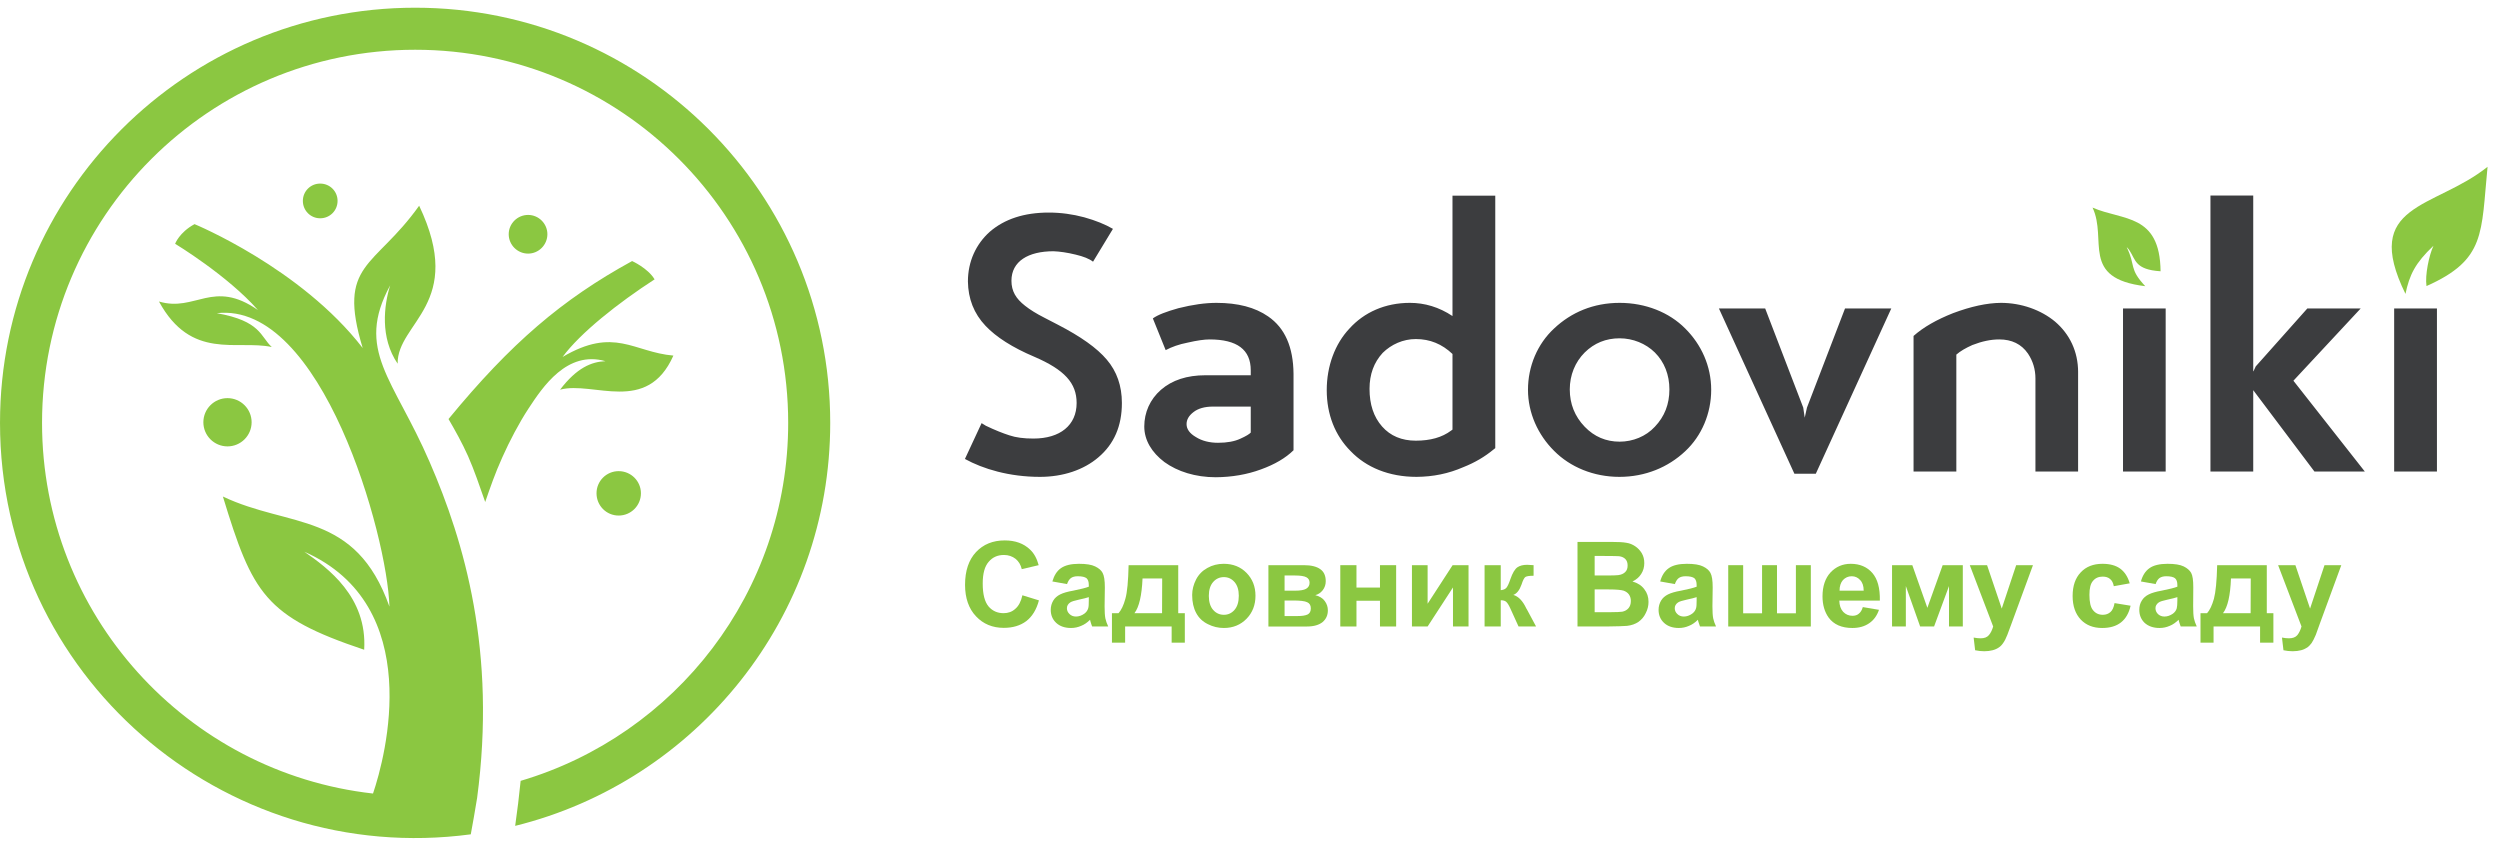
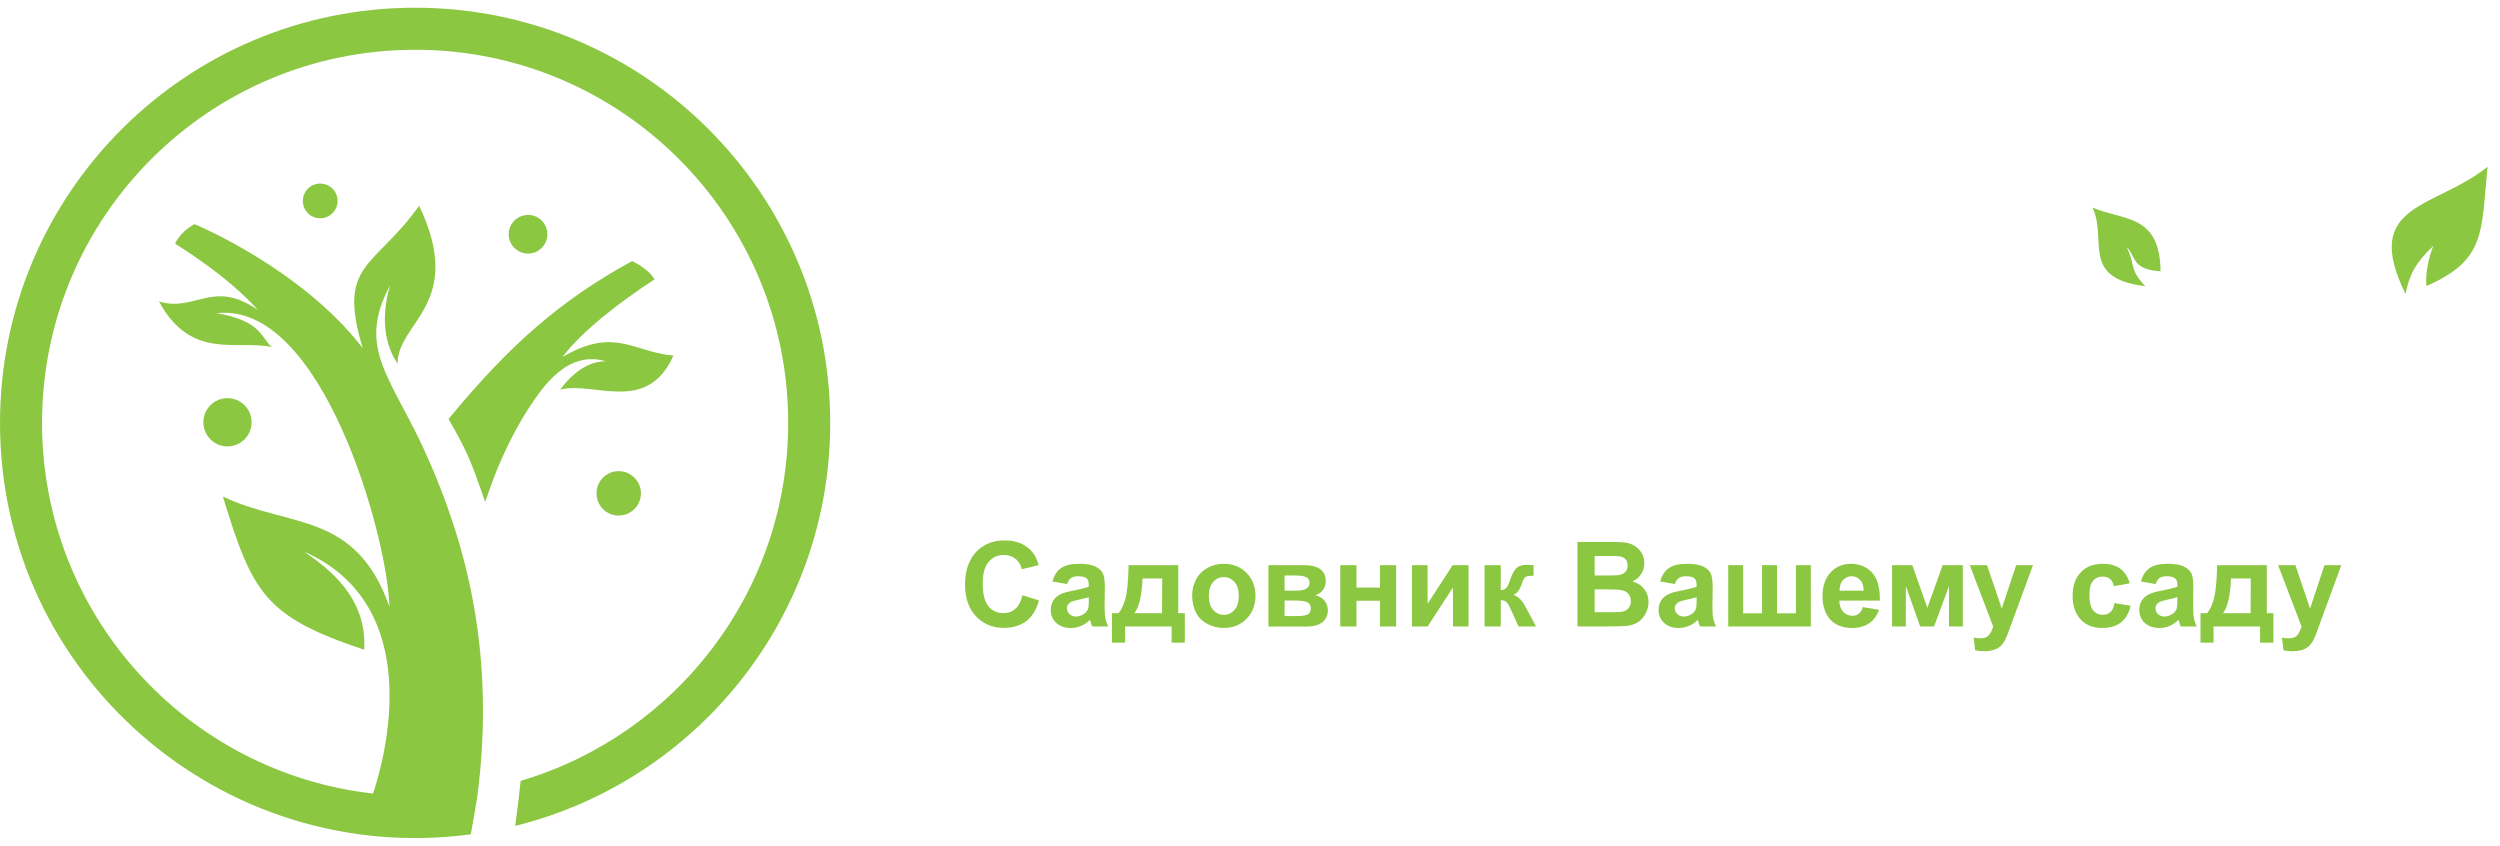
<svg xmlns="http://www.w3.org/2000/svg" xml:space="preserve" width="201px" height="68px" style="shape-rendering:geometricPrecision; text-rendering:geometricPrecision; image-rendering:optimizeQuality; fill-rule:evenodd; clip-rule:evenodd" viewBox="0 0 201 68">
  <defs>
    <style type="text/css">
   
    .fil0 {fill:#8BC741}
    .fil1 {fill:#3C3D3F;fill-rule:nonzero}
    .fil2 {fill:#8BC741;fill-rule:nonzero}
   
  </style>
  </defs>
  <g id="Слой_x0020_1">
    <g id="_1261108980848">
      <path class="fil0" d="M33.38 0.62c18.43,0 33.37,14.94 33.37,33.38 0,15.66 -10.78,28.8 -25.33,32.4 0.17,-1.2 0.32,-2.42 0.44,-3.62 12.43,-3.67 21.51,-15.16 21.51,-28.78 0,-16.57 -13.43,-30 -29.99,-30 -16.57,0 -30,13.43 -30,30 0,15.42 11.64,28.12 26.61,29.8 1.01,-2.97 4.25,-15.12 -5.52,-19.44 1.87,1.3 5.07,3.62 4.81,7.88 -7.98,-2.67 -8.98,-4.52 -11.36,-12.32 5.36,2.55 10.66,1.15 13.39,8.85 -0.16,-5.71 -5.44,-24.55 -13.88,-23.59 3.56,0.63 3.5,1.88 4.42,2.72 -2.82,-0.6 -6.47,1.11 -9.07,-3.66 2.93,0.88 4.34,-1.84 7.96,0.69 -2.44,-2.78 -6.66,-5.33 -6.66,-5.33 0,0 0.33,-0.91 1.56,-1.58 0,0 8.55,3.52 13.52,9.96 -2.08,-6.87 0.94,-6.38 4.54,-11.44 3.76,7.9 -1.78,9.37 -1.73,12.7 -1.43,-2.09 -1.1,-4.7 -0.6,-6.3 -2.84,5.22 0.27,7.49 3.17,14.2 2.81,6.46 5.38,15.27 3.82,27.01 -0.17,1.07 -0.35,2.05 -0.51,2.93 -19.98,2.67 -37.85,-12.81 -37.85,-33.08 0,-18.44 14.94,-33.38 33.38,-33.38zm16.36 37.26c0.99,0 1.79,0.8 1.79,1.78 0,0.99 -0.8,1.79 -1.79,1.79 -0.99,0 -1.78,-0.8 -1.78,-1.79 0,-0.98 0.79,-1.78 1.78,-1.78zm-7.28 -20.6c0.85,0 1.55,0.7 1.55,1.55 0,0.86 -0.7,1.56 -1.55,1.56 -0.86,0 -1.56,-0.7 -1.56,-1.56 0,-0.85 0.7,-1.55 1.56,-1.55zm-16.72 -2.52c0.78,0 1.4,0.62 1.4,1.39 0,0.78 -0.62,1.4 -1.4,1.4 -0.77,0 -1.39,-0.62 -1.39,-1.4 0,-0.77 0.62,-1.39 1.39,-1.39zm-7.45 17.25c1.07,0 1.94,0.87 1.94,1.94 0,1.07 -0.87,1.94 -1.94,1.94 -1.07,0 -1.94,-0.87 -1.94,-1.94 0,-1.07 0.87,-1.94 1.94,-1.94zm17.77 1.68c5.01,-6.09 9.12,-9.61 14.76,-12.7 0,0 1.26,0.56 1.81,1.47 -2.92,1.89 -5.97,4.3 -7.4,6.24 4.17,-2.46 5.7,-0.39 8.91,-0.11 -2.12,4.78 -6.43,2.02 -9.11,2.74 1.34,-1.76 2.53,-2.25 3.65,-2.29 -3.09,-0.89 -5.06,2.09 -6.19,3.81 -0.76,1.16 -1.52,2.61 -2.1,3.91 -0.59,1.3 -0.98,2.45 -1.38,3.6 -0.45,-1.29 -0.89,-2.58 -1.38,-3.69 -0.5,-1.11 -1.03,-2.05 -1.57,-2.98z" />
-       <path class="fil1" d="M77.58 36.9c1.45,0.8 3.56,1.44 6.03,1.44 1.86,0 3.52,-0.56 4.7,-1.57 1.26,-1.07 1.89,-2.51 1.89,-4.37 0,-1.38 -0.41,-2.54 -1.21,-3.48 -0.79,-0.94 -2.11,-1.87 -3.93,-2.81 -0.11,-0.05 -0.47,-0.25 -1.1,-0.57 -0.63,-0.32 -1.15,-0.64 -1.55,-0.96 -0.73,-0.57 -1.09,-1.17 -1.09,-2.01 0,-1.56 1.35,-2.37 3.38,-2.37 0.49,0.02 1.09,0.1 1.78,0.27 0.63,0.15 1.09,0.33 1.4,0.57l1.6 -2.64c-0.62,-0.36 -1.38,-0.67 -2.31,-0.93 -0.93,-0.25 -1.88,-0.38 -2.85,-0.38 -1.98,0 -3.56,0.52 -4.75,1.55 -1.1,0.99 -1.75,2.38 -1.75,3.99 0.02,1.39 0.48,2.58 1.42,3.57 0.85,0.9 2.16,1.74 3.91,2.48 2.44,1.05 3.41,2.12 3.41,3.72 0,1.79 -1.33,2.86 -3.47,2.86 -0.77,0 -1.41,-0.08 -1.94,-0.26 -0.53,-0.17 -1.16,-0.42 -1.89,-0.77l-0.34 -0.21 -1.34 2.88zm16.14 -8.75c0.49,-0.26 1.08,-0.47 1.75,-0.6 0.78,-0.18 1.37,-0.26 1.78,-0.26 2.21,0 3.31,0.82 3.31,2.48l0 0.4 -3.64 0c-1.49,0 -2.68,0.39 -3.58,1.17 -0.88,0.77 -1.34,1.82 -1.34,2.95 0,1.1 0.6,2.09 1.62,2.86 1.05,0.76 2.49,1.22 4.13,1.22 1.3,-0.01 2.52,-0.22 3.63,-0.63 1.11,-0.4 1.99,-0.92 2.62,-1.54l0 -6.14c-0.02,-2.16 -0.69,-3.69 -2.04,-4.62 -1.05,-0.73 -2.43,-1.09 -4.16,-1.09 -0.89,0 -1.91,0.14 -3.06,0.43 -0.96,0.27 -1.65,0.53 -2.05,0.82l1.03 2.55zm6.84 6.63c-0.1,0.11 -0.36,0.28 -0.83,0.49 -0.47,0.22 -1.07,0.33 -1.8,0.33 -0.68,0 -1.29,-0.15 -1.78,-0.46 -0.5,-0.29 -0.75,-0.64 -0.75,-1.04 0,-0.36 0.18,-0.68 0.56,-0.97 0.37,-0.29 0.9,-0.44 1.56,-0.44l3.04 0 0 2.09zm12.8 -10.43c-2,0 -3.68,0.76 -4.86,2.06 -1.17,1.24 -1.83,3.02 -1.83,4.96 0,1.94 0.66,3.64 1.93,4.91 1.24,1.29 3.06,2.06 5.29,2.06 1.33,-0.01 2.57,-0.26 3.76,-0.78 0.94,-0.37 1.74,-0.85 2.43,-1.42l0.14 -0.11 0 -20.3 -3.44 0 0 9.68c-1.08,-0.72 -2.24,-1.06 -3.42,-1.06zm3.42 10.19l-0.11 0.08c-0.73,0.55 -1.68,0.81 -2.84,0.81 -1.13,0 -2.04,-0.38 -2.71,-1.14 -0.68,-0.77 -1.01,-1.78 -1.01,-3.03 0,-1.16 0.35,-2.12 1.06,-2.89 0.69,-0.68 1.64,-1.11 2.66,-1.11 1.14,0 2.11,0.4 2.95,1.2l0 6.08zm6.07 -3.2c0,1.86 0.8,3.62 2.1,4.91 1.29,1.3 3.17,2.09 5.25,2.09 2.08,0 3.92,-0.77 5.29,-2.06 1.33,-1.24 2.09,-3.04 2.09,-4.94 0,-1.9 -0.79,-3.64 -2.09,-4.93 -1.29,-1.3 -3.19,-2.06 -5.27,-2.06 -2.11,0 -3.89,0.76 -5.27,2.06 -1.34,1.24 -2.1,3.03 -2.1,4.93zm3.36 -0.03c0,-1.15 0.43,-2.2 1.2,-2.97 0.77,-0.76 1.71,-1.14 2.81,-1.14 1.06,0 2.1,0.42 2.83,1.14 0.77,0.77 1.17,1.8 1.17,2.97 0,1.19 -0.39,2.18 -1.17,3 -0.72,0.78 -1.77,1.2 -2.83,1.2 -1.1,0 -2.04,-0.4 -2.81,-1.2 -0.8,-0.83 -1.2,-1.84 -1.2,-3zm19.78 6.78l6.07 -13.29 -3.72 0 -3.06 7.97 -0.18 0.81 -0.12 -0.81 -3.06 -7.97 -3.72 0 6.07 13.29 1.72 0zm21.09 -8.17c0,-1.66 -0.68,-3.06 -1.85,-4.06 -1.13,-0.94 -2.71,-1.51 -4.36,-1.51 -1.13,0.01 -2.41,0.29 -3.85,0.83 -1.31,0.52 -2.37,1.12 -3.17,1.83l0 10.9 3.44 0 0 -9.4c0.32,-0.28 0.75,-0.53 1.29,-0.77 0.77,-0.3 1.48,-0.45 2.16,-0.45 1,0 1.78,0.37 2.31,1.14 0.4,0.6 0.6,1.27 0.6,2l0 7.48 3.43 0 0 -7.99zm3.61 7.99l3.43 0 0 -13.11 -3.43 0 0 13.11zm10.47 -6.54l4.92 6.54 4.05 0 -5.74 -7.3 5.41 -5.81 -4.29 0 -4.15 4.66 -0.18 0.39 -0.02 0 0 -14.13 -3.44 0 0 22.19 3.44 0 0 -6.54zm11.33 6.54l3.44 0 0 -13.11 -3.44 0 0 13.11z" />
      <path class="fil2" d="M82.2 47.86l1.33 0.41c-0.2,0.75 -0.54,1.3 -1.02,1.67 -0.48,0.36 -1.08,0.54 -1.81,0.54 -0.9,0 -1.65,-0.31 -2.23,-0.93 -0.58,-0.61 -0.88,-1.46 -0.88,-2.53 0,-1.13 0.3,-2.01 0.88,-2.63 0.59,-0.63 1.36,-0.94 2.31,-0.94 0.84,0 1.52,0.24 2.04,0.74 0.31,0.29 0.54,0.7 0.69,1.25l-1.36 0.32c-0.08,-0.35 -0.25,-0.63 -0.5,-0.83 -0.26,-0.2 -0.57,-0.31 -0.93,-0.31 -0.51,0 -0.92,0.18 -1.23,0.55 -0.32,0.36 -0.48,0.94 -0.48,1.75 0,0.86 0.16,1.47 0.47,1.84 0.31,0.36 0.71,0.54 1.21,0.54 0.36,0 0.68,-0.11 0.94,-0.35 0.27,-0.23 0.46,-0.59 0.57,-1.09z" />
      <path id="1" class="fil2" d="M85.79 46.96l-1.18 -0.21c0.14,-0.48 0.36,-0.84 0.69,-1.07 0.33,-0.23 0.81,-0.35 1.45,-0.35 0.58,0 1.02,0.07 1.3,0.21 0.29,0.14 0.49,0.31 0.6,0.52 0.12,0.22 0.18,0.6 0.18,1.17l-0.02 1.52c0,0.43 0.02,0.75 0.06,0.96 0.04,0.2 0.12,0.42 0.23,0.66l-1.29 0c-0.04,-0.09 -0.08,-0.22 -0.13,-0.38 -0.02,-0.08 -0.03,-0.13 -0.04,-0.16 -0.22,0.22 -0.46,0.39 -0.72,0.49 -0.25,0.11 -0.52,0.17 -0.81,0.17 -0.5,0 -0.9,-0.14 -1.19,-0.41 -0.3,-0.28 -0.44,-0.63 -0.44,-1.05 0,-0.27 0.07,-0.52 0.2,-0.74 0.13,-0.22 0.32,-0.38 0.56,-0.5 0.24,-0.12 0.58,-0.22 1.04,-0.3 0.6,-0.12 1.03,-0.23 1.26,-0.32l0 -0.13c0,-0.26 -0.06,-0.44 -0.18,-0.55 -0.13,-0.1 -0.36,-0.16 -0.71,-0.16 -0.23,0 -0.41,0.05 -0.54,0.14 -0.13,0.09 -0.24,0.26 -0.32,0.49zm1.75 1.05c-0.16,0.06 -0.43,0.12 -0.79,0.2 -0.36,0.08 -0.6,0.15 -0.71,0.23 -0.17,0.12 -0.26,0.27 -0.26,0.46 0,0.18 0.07,0.34 0.21,0.47 0.13,0.13 0.31,0.2 0.52,0.2 0.23,0 0.46,-0.08 0.67,-0.23 0.16,-0.12 0.26,-0.26 0.31,-0.43 0.04,-0.12 0.05,-0.33 0.05,-0.64l0 -0.26z" />
      <path id="2" class="fil2" d="M94.2 50.37l-3.74 0 0 1.3 -1.06 0 0 -2.37 0.53 0c0.22,-0.25 0.41,-0.63 0.55,-1.16 0.15,-0.52 0.23,-1.43 0.26,-2.7l3.99 0 0 3.86 0.53 0 0 2.37 -1.06 0 0 -1.3zm-0.77 -1.07l0.01 -2.79 -1.58 0c-0.06,1.36 -0.27,2.29 -0.65,2.79l2.22 0z" />
      <path id="3" class="fil2" d="M95.85 47.84c0,-0.43 0.11,-0.85 0.32,-1.26 0.21,-0.4 0.52,-0.71 0.91,-0.92 0.39,-0.22 0.83,-0.33 1.31,-0.33 0.75,0 1.36,0.25 1.83,0.73 0.48,0.49 0.72,1.1 0.72,1.84 0,0.74 -0.24,1.36 -0.72,1.85 -0.48,0.49 -1.09,0.74 -1.82,0.74 -0.45,0 -0.88,-0.1 -1.29,-0.31 -0.41,-0.2 -0.73,-0.5 -0.94,-0.9 -0.21,-0.39 -0.32,-0.87 -0.32,-1.44zm1.34 0.07c0,0.49 0.12,0.87 0.35,1.13 0.23,0.26 0.52,0.39 0.86,0.39 0.34,0 0.62,-0.13 0.85,-0.39 0.23,-0.26 0.35,-0.64 0.35,-1.14 0,-0.48 -0.12,-0.85 -0.35,-1.11 -0.23,-0.26 -0.51,-0.39 -0.85,-0.39 -0.34,0 -0.63,0.13 -0.86,0.39 -0.23,0.26 -0.35,0.63 -0.35,1.12z" />
      <path id="4" class="fil2" d="M101.98 45.44l2.86 0c0.58,0 1.02,0.11 1.31,0.32 0.3,0.21 0.44,0.54 0.44,0.97 0,0.27 -0.08,0.51 -0.24,0.72 -0.16,0.2 -0.36,0.34 -0.6,0.4 0.34,0.09 0.59,0.24 0.76,0.47 0.17,0.23 0.25,0.48 0.25,0.75 0,0.39 -0.14,0.7 -0.42,0.94 -0.28,0.23 -0.7,0.36 -1.25,0.36l-3.11 0 0 -4.93zm1.3 2.05l0.85 0c0.41,0 0.7,-0.05 0.88,-0.15 0.19,-0.11 0.28,-0.27 0.28,-0.49 0,-0.21 -0.09,-0.35 -0.26,-0.44 -0.17,-0.09 -0.47,-0.14 -0.9,-0.14l-0.85 0 0 1.22zm0 2.04l1.04 0c0.37,0 0.64,-0.04 0.82,-0.13 0.17,-0.09 0.25,-0.25 0.25,-0.49 0,-0.24 -0.1,-0.41 -0.29,-0.49 -0.2,-0.1 -0.58,-0.14 -1.15,-0.14l-0.67 0 0 1.25z" />
      <polygon id="5" class="fil2" points="107.76,45.44 109.06,45.44 109.06,47.24 110.95,47.24 110.95,45.44 112.25,45.44 112.25,50.37 110.95,50.37 110.95,48.3 109.06,48.3 109.06,50.37 107.76,50.37 " />
      <polygon id="6" class="fil2" points="113.52,45.44 114.78,45.44 114.78,48.54 116.79,45.44 118.07,45.44 118.07,50.37 116.82,50.37 116.82,47.23 114.78,50.37 113.52,50.37 " />
      <path id="7" class="fil2" d="M119.36 45.44l1.3 0 0 2.01c0.22,-0.02 0.37,-0.09 0.46,-0.2 0.09,-0.11 0.2,-0.34 0.32,-0.7 0.17,-0.49 0.36,-0.8 0.56,-0.94 0.19,-0.13 0.45,-0.2 0.78,-0.2 0.1,0 0.27,0.01 0.52,0.03l0 0.85c-0.35,0 -0.57,0.04 -0.66,0.1 -0.1,0.07 -0.2,0.27 -0.31,0.61 -0.16,0.45 -0.38,0.73 -0.66,0.83 0.41,0.12 0.76,0.48 1.04,1.08 0.02,0.03 0.04,0.06 0.06,0.1l0.73 1.36 -1.41 0 -0.65 -1.43c-0.13,-0.29 -0.25,-0.48 -0.35,-0.56 -0.09,-0.08 -0.24,-0.12 -0.43,-0.12l0 2.11 -1.3 0 0 -4.93z" />
      <path id="8" class="fil2" d="M126.83 43.57l2.72 0c0.54,0 0.95,0.02 1.21,0.07 0.27,0.04 0.5,0.14 0.71,0.28 0.21,0.14 0.39,0.33 0.53,0.56 0.14,0.24 0.2,0.5 0.2,0.8 0,0.31 -0.08,0.61 -0.25,0.87 -0.17,0.27 -0.41,0.46 -0.7,0.6 0.41,0.12 0.73,0.32 0.95,0.62 0.23,0.29 0.34,0.63 0.34,1.02 0,0.31 -0.07,0.61 -0.22,0.9 -0.14,0.3 -0.34,0.53 -0.59,0.71 -0.25,0.17 -0.56,0.28 -0.92,0.32 -0.23,0.02 -0.78,0.04 -1.66,0.05l-2.32 0 0 -6.8zm1.38 1.13l0 1.57 0.9 0c0.53,0 0.87,-0.01 1,-0.03 0.23,-0.03 0.42,-0.11 0.55,-0.24 0.14,-0.13 0.2,-0.31 0.2,-0.53 0,-0.21 -0.05,-0.38 -0.17,-0.51 -0.12,-0.13 -0.29,-0.21 -0.52,-0.24 -0.14,-0.01 -0.53,-0.02 -1.17,-0.02l-0.79 0zm0 2.69l0 1.83 1.27 0c0.5,0 0.81,-0.02 0.95,-0.04 0.2,-0.04 0.37,-0.13 0.5,-0.28 0.12,-0.14 0.19,-0.33 0.19,-0.58 0,-0.2 -0.05,-0.37 -0.15,-0.52 -0.1,-0.14 -0.24,-0.24 -0.43,-0.31 -0.19,-0.06 -0.59,-0.1 -1.22,-0.1l-1.11 0z" />
      <path id="9" class="fil2" d="M134.66 46.96l-1.18 -0.21c0.13,-0.48 0.36,-0.84 0.69,-1.07 0.32,-0.23 0.81,-0.35 1.45,-0.35 0.58,0 1.02,0.07 1.3,0.21 0.29,0.14 0.49,0.31 0.6,0.52 0.12,0.22 0.18,0.6 0.18,1.17l-0.02 1.52c0,0.43 0.02,0.75 0.06,0.96 0.04,0.2 0.12,0.42 0.23,0.66l-1.29 0c-0.03,-0.09 -0.08,-0.22 -0.13,-0.38 -0.02,-0.08 -0.03,-0.13 -0.04,-0.16 -0.22,0.22 -0.46,0.39 -0.72,0.49 -0.25,0.11 -0.52,0.17 -0.81,0.17 -0.5,0 -0.9,-0.14 -1.19,-0.41 -0.3,-0.28 -0.44,-0.63 -0.44,-1.05 0,-0.27 0.07,-0.52 0.2,-0.74 0.13,-0.22 0.32,-0.38 0.56,-0.5 0.24,-0.12 0.58,-0.22 1.04,-0.3 0.61,-0.12 1.03,-0.23 1.26,-0.32l0 -0.13c0,-0.26 -0.06,-0.44 -0.18,-0.55 -0.13,-0.1 -0.36,-0.16 -0.71,-0.16 -0.23,0 -0.41,0.05 -0.54,0.14 -0.13,0.09 -0.24,0.26 -0.32,0.49zm1.75 1.05c-0.16,0.06 -0.43,0.12 -0.79,0.2 -0.36,0.08 -0.6,0.15 -0.71,0.23 -0.17,0.12 -0.26,0.27 -0.26,0.46 0,0.18 0.07,0.34 0.21,0.47 0.13,0.13 0.31,0.2 0.52,0.2 0.23,0 0.46,-0.08 0.67,-0.23 0.16,-0.12 0.26,-0.26 0.31,-0.43 0.04,-0.12 0.05,-0.33 0.05,-0.64l0 -0.26z" />
      <polygon id="10" class="fil2" points="138.95,45.44 140.15,45.44 140.15,49.31 141.67,49.31 141.67,45.44 142.87,45.44 142.87,49.31 144.39,49.31 144.39,45.44 145.59,45.44 145.59,50.37 138.95,50.37 " />
      <path id="11" class="fil2" d="M149.77 48.81l1.3 0.22c-0.16,0.47 -0.43,0.84 -0.79,1.08 -0.36,0.25 -0.81,0.38 -1.35,0.38 -0.86,0 -1.5,-0.28 -1.91,-0.84 -0.32,-0.45 -0.49,-1.02 -0.49,-1.7 0,-0.82 0.22,-1.46 0.64,-1.92 0.43,-0.46 0.97,-0.7 1.63,-0.7 0.73,0 1.31,0.25 1.73,0.73 0.43,0.49 0.63,1.23 0.61,2.23l-3.26 0c0.01,0.38 0.11,0.68 0.31,0.9 0.2,0.21 0.45,0.32 0.75,0.32 0.2,0 0.38,-0.05 0.51,-0.17 0.14,-0.11 0.25,-0.28 0.32,-0.53zm0.07 -1.32c0,-0.38 -0.1,-0.67 -0.29,-0.86 -0.18,-0.2 -0.41,-0.3 -0.67,-0.3 -0.29,0 -0.52,0.11 -0.71,0.31 -0.18,0.21 -0.27,0.49 -0.27,0.85l1.94 0z" />
      <polygon id="12" class="fil2" points="152.12,45.44 153.75,45.44 154.96,48.87 156.19,45.44 157.81,45.44 157.81,50.37 156.7,50.37 156.7,47.12 155.5,50.37 154.38,50.37 153.23,47.12 153.23,50.37 152.12,50.37 " />
      <path id="13" class="fil2" d="M158.37 45.44l1.39 0 1.18 3.49 1.16 -3.49 1.35 0 -1.74 4.74 -0.32 0.86c-0.11,0.28 -0.22,0.5 -0.33,0.65 -0.1,0.15 -0.22,0.28 -0.36,0.37 -0.13,0.09 -0.3,0.17 -0.5,0.22 -0.19,0.05 -0.42,0.08 -0.67,0.08 -0.24,0 -0.49,-0.03 -0.73,-0.08l-0.12 -1.02c0.2,0.04 0.39,0.06 0.56,0.06 0.3,0 0.52,-0.08 0.67,-0.26 0.15,-0.18 0.26,-0.41 0.34,-0.69l-1.88 -4.93z" />
      <path id="14" class="fil2" d="M171.23 46.9l-1.28 0.23c-0.05,-0.26 -0.14,-0.45 -0.3,-0.58 -0.15,-0.13 -0.35,-0.19 -0.59,-0.19 -0.33,0 -0.59,0.11 -0.78,0.34 -0.2,0.22 -0.29,0.6 -0.29,1.12 0,0.59 0.09,1 0.29,1.24 0.2,0.25 0.46,0.37 0.79,0.37 0.25,0 0.45,-0.08 0.61,-0.22 0.16,-0.14 0.27,-0.38 0.33,-0.72l1.29 0.21c-0.13,0.59 -0.39,1.04 -0.77,1.34 -0.38,0.3 -0.88,0.45 -1.52,0.45 -0.72,0 -1.29,-0.23 -1.72,-0.68 -0.43,-0.46 -0.65,-1.09 -0.65,-1.89 0,-0.82 0.22,-1.45 0.65,-1.9 0.43,-0.46 1.01,-0.69 1.75,-0.69 0.6,0 1.07,0.13 1.43,0.39 0.35,0.26 0.61,0.65 0.76,1.18z" />
      <path id="15" class="fil2" d="M173.31 46.96l-1.18 -0.21c0.13,-0.48 0.36,-0.84 0.69,-1.07 0.32,-0.23 0.81,-0.35 1.45,-0.35 0.58,0 1.01,0.07 1.3,0.21 0.28,0.14 0.48,0.31 0.6,0.52 0.12,0.22 0.17,0.6 0.17,1.17l-0.01 1.52c0,0.43 0.02,0.75 0.06,0.96 0.04,0.2 0.12,0.42 0.23,0.66l-1.29 0c-0.04,-0.09 -0.08,-0.22 -0.13,-0.38 -0.02,-0.08 -0.03,-0.13 -0.04,-0.16 -0.23,0.22 -0.46,0.39 -0.72,0.49 -0.25,0.11 -0.52,0.17 -0.81,0.17 -0.5,0 -0.9,-0.14 -1.2,-0.41 -0.29,-0.28 -0.43,-0.63 -0.43,-1.05 0,-0.27 0.06,-0.52 0.2,-0.74 0.13,-0.22 0.32,-0.38 0.56,-0.5 0.24,-0.12 0.58,-0.22 1.03,-0.3 0.61,-0.12 1.04,-0.23 1.27,-0.32l0 -0.13c0,-0.26 -0.06,-0.44 -0.19,-0.55 -0.12,-0.1 -0.36,-0.16 -0.7,-0.16 -0.23,0 -0.41,0.05 -0.54,0.14 -0.13,0.09 -0.24,0.26 -0.32,0.49zm1.75 1.05c-0.17,0.06 -0.43,0.12 -0.79,0.2 -0.37,0.08 -0.6,0.15 -0.71,0.23 -0.17,0.12 -0.26,0.27 -0.26,0.46 0,0.18 0.07,0.34 0.2,0.47 0.14,0.13 0.31,0.2 0.52,0.2 0.24,0 0.46,-0.08 0.68,-0.23 0.16,-0.12 0.26,-0.26 0.31,-0.43 0.03,-0.12 0.05,-0.33 0.05,-0.64l0 -0.26z" />
      <path id="16" class="fil2" d="M181.71 50.37l-3.74 0 0 1.3 -1.05 0 0 -2.37 0.53 0c0.22,-0.25 0.4,-0.63 0.55,-1.16 0.14,-0.52 0.23,-1.43 0.26,-2.7l3.99 0 0 3.86 0.53 0 0 2.37 -1.07 0 0 -1.3zm-0.76 -1.07l0.01 -2.79 -1.59 0c-0.05,1.36 -0.26,2.29 -0.64,2.79l2.22 0z" />
      <path id="17" class="fil2" d="M183.16 45.44l1.39 0 1.18 3.49 1.16 -3.49 1.35 0 -1.74 4.74 -0.31 0.86c-0.12,0.28 -0.23,0.5 -0.33,0.65 -0.11,0.15 -0.23,0.28 -0.36,0.37 -0.14,0.09 -0.3,0.17 -0.5,0.22 -0.2,0.05 -0.42,0.08 -0.67,0.08 -0.25,0 -0.5,-0.03 -0.74,-0.08l-0.12 -1.02c0.21,0.04 0.39,0.06 0.56,0.06 0.3,0 0.53,-0.08 0.68,-0.26 0.14,-0.18 0.25,-0.41 0.33,-0.69l-1.88 -4.93z" />
      <path class="fil0" d="M200 13.41c-0.53,5.36 -0.13,7.46 -4.91,9.59 -0.13,-0.87 0.2,-2.46 0.56,-3.24 -1.47,1.39 -1.93,2.34 -2.25,3.87 -3.58,-7.31 2.32,-6.8 6.6,-10.22z" />
      <path class="fil0" d="M173.71 21.81c-0.05,-4.66 -3.03,-4.05 -5.47,-5.12 1.22,2.58 -1.02,5.69 4.24,6.32 -1.34,-1.43 -0.75,-1.63 -1.49,-3.13 0,0 0.07,0.03 0.23,0.27 0.49,0.73 0.43,1.53 2.49,1.66z" />
    </g>
  </g>
</svg>